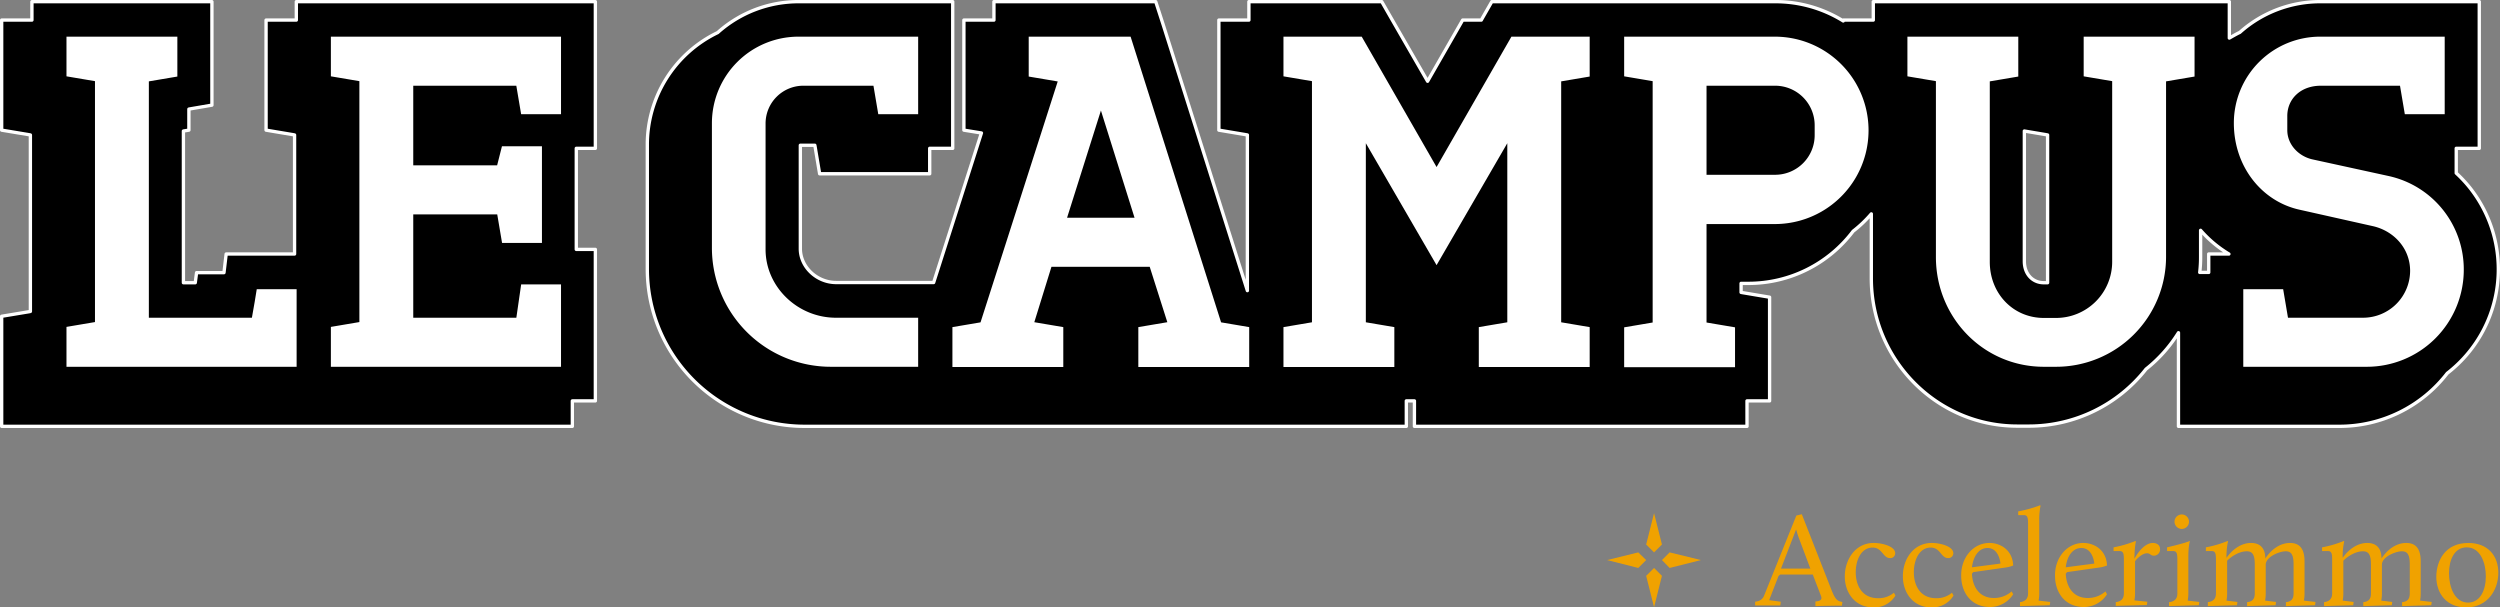
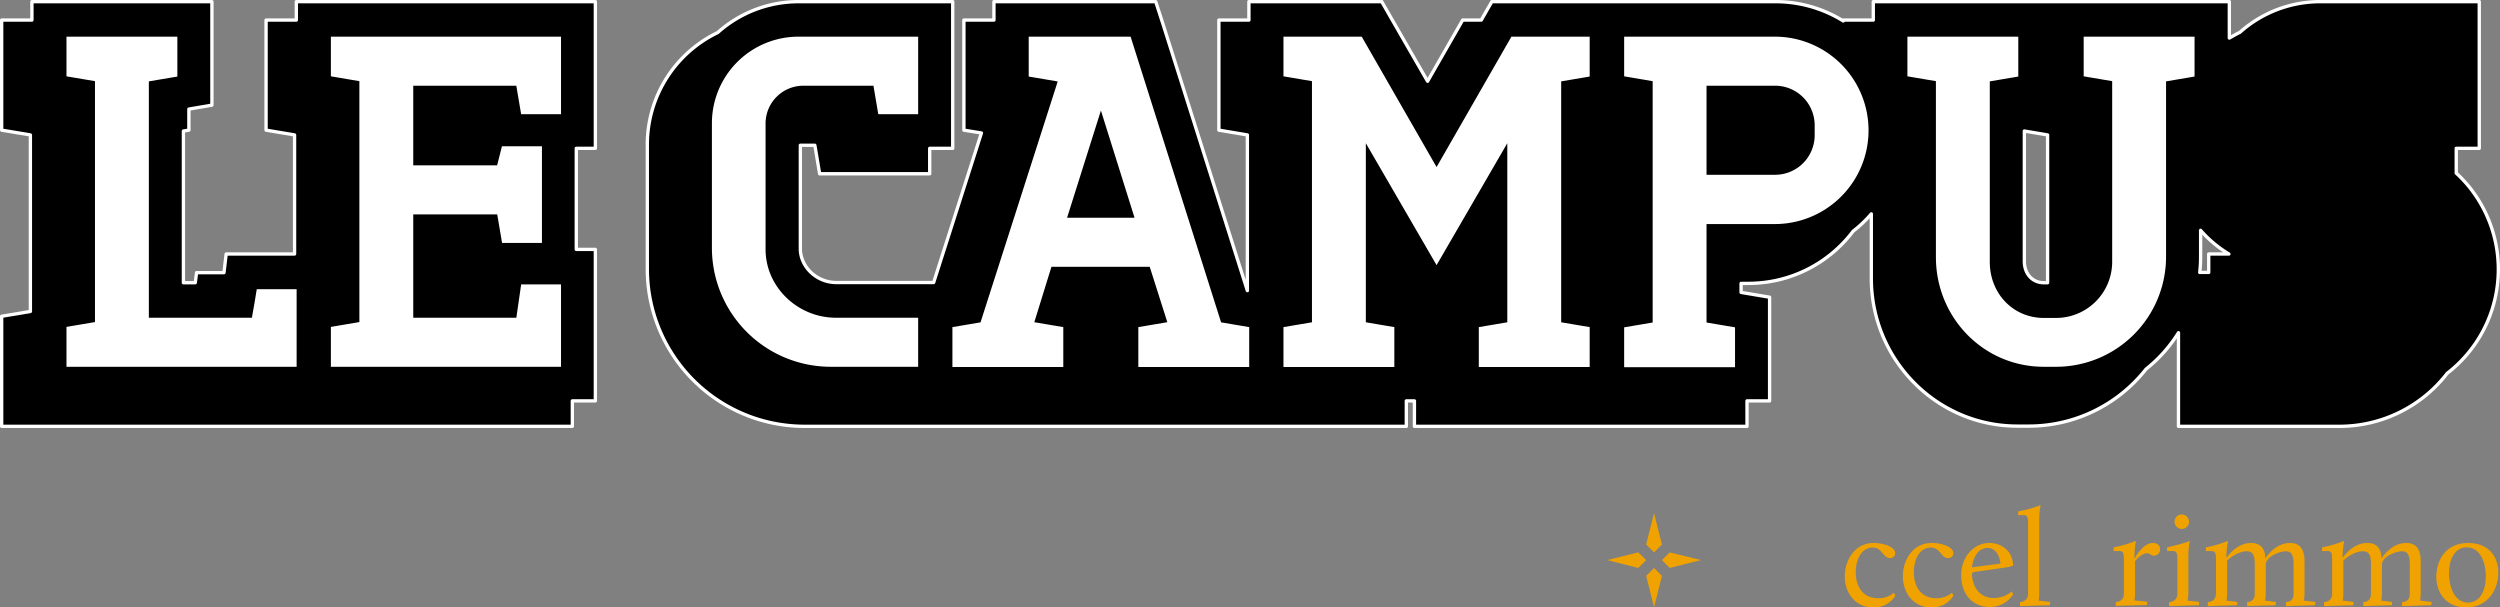
<svg xmlns="http://www.w3.org/2000/svg" id="Layer_1" data-name="Layer 1" viewBox="0 0 1140.32 277.06">
  <rect x="0" y="0" width="1140.32" height="277.06" fill="#808080" stroke="none" />
-   <path d="M857.3,320c2.6-.2,3.7-1.5,4.2-2.8l14.7-36.5,2.5-.6,13.8,35.2c1.7,4.2,2.8,4.5,4.7,4.8l-.2,1.7h-2.7c-2.3,0-9.4.2-9.4.2v-2.1c1.7-.1,3.3-.6,2.6-2.4l-3.8-9.9H868.9l-.8.6-4.3,11.1,5.3.7-.2,1.7H857.4V320Zm18.8-33-6.9,17.9h13.4l-5.3-14.1C876.8,289.6,876.4,288,876.1,287Z" transform="translate(-56.84 -45.54)" style="fill:#f0a200" />
  <path d="M911.5,293.2c3.8,0,9.8,1.5,9.8,4.7a2.21,2.21,0,0,1-2.4,2.2c-3.2,0-3.5-4.8-7.9-4.8-5,0-7.7,5.3-7.7,11.3s2.9,11.8,10.2,11.8a10.89,10.89,0,0,0,7.2-2.5l.7,1.3a11.28,11.28,0,0,1-10,5.4c-8.7,0-13.1-7-13.1-14.1C898.3,300.9,903,293.2,911.5,293.2Z" transform="translate(-56.84 -45.54)" style="fill:#f0a200" />
  <path d="M938,293.2c3.8,0,9.8,1.5,9.8,4.7a2.21,2.21,0,0,1-2.4,2.2c-3.2,0-3.5-4.8-7.9-4.8-5,0-7.7,5.3-7.7,11.3s2.9,11.8,10.2,11.8a10.89,10.89,0,0,0,7.2-2.5l.7,1.3a11.28,11.28,0,0,1-10,5.4c-8.7,0-13.1-7-13.1-14.1C924.7,300.9,929.4,293.2,938,293.2Z" transform="translate(-56.84 -45.54)" style="fill:#f0a200" />
  <path d="M964.3,293.2c5.3,0,10.6,3.5,10.8,10.3a18.62,18.62,0,0,1-2.8.8l-15.4,2.2-.6.7c.2,5.6,3.1,11.1,10,11.1a12.09,12.09,0,0,0,8.1-3l.7,1.3a12.38,12.38,0,0,1-10.6,5.8c-8.8,0-13.1-6.9-13.1-14.1C951.2,300,956.8,293.2,964.3,293.2Zm-8,11.1,13-1.7s-.5-7.1-5.9-7.1C959.2,295.5,956.9,299.6,956.3,304.3Z" transform="translate(-56.84 -45.54)" style="fill:#f0a200" />
  <path d="M978.1,320.2c2.8-.3,3.8-1.8,3.8-4V284.7c0-2.7-.1-4.2-1.9-4.2h-2.6v-1.7a55.73,55.73,0,0,0,10-2.8l.2.2a31.38,31.38,0,0,0-.6,7.1v32.9a17.42,17.42,0,0,1-.3,3.3l5.3.6-.2,1.5-13.6.4v-1.8Z" transform="translate(-56.84 -45.54)" style="fill:#f0a200" />
-   <path d="M1007.1,293.2c5.3,0,10.6,3.5,10.8,10.3a18.62,18.62,0,0,1-2.8.8l-15.4,2.2-.6.7c.2,5.6,3.1,11.1,10,11.1a12.09,12.09,0,0,0,8.1-3l.7,1.3a12.38,12.38,0,0,1-10.6,5.8c-8.8,0-13.1-6.9-13.1-14.1C994,300,999.6,293.2,1007.1,293.2Zm-8,11.1,13-1.7s-.5-7.1-5.9-7.1C1002,295.5,999.6,299.6,999.1,304.3Z" transform="translate(-56.84 -45.54)" style="fill:#f0a200" />
  <path d="M1021.8,320.2c2.8-.3,3.8-1.8,3.8-4V301.1c0-2.7-.1-4.2-1.9-4.2h-2.8v-1.7a53.12,53.12,0,0,0,10-2.9l.2.2s-.6,2-.7,7.9c1.9-3.5,5.1-7.2,8.4-7.2,1.5,0,3.3.7,3.3,2.8a2.81,2.81,0,0,1-2.9,3c-1.4,0-1.6-1.1-3-1.1-2.1,0-4.2,2-5.5,3.6v14.6a17.42,17.42,0,0,1-.3,3.3l5.9.6-.2,1.5-14.2.4v-1.7Z" transform="translate(-56.84 -45.54)" style="fill:#f0a200" />
  <path d="M1046.2,320.2c2.8-.3,3.8-1.8,3.8-4V301.1c0-2.7-.1-4.2-1.9-4.2h-2.8v-1.7c9-2.1,10.3-2.9,10.3-2.9l.1.2s-.7,2-.7,7.1v16.6a17.42,17.42,0,0,1-.3,3.3l5.3.6-.2,1.5-13.6.4v-1.8Zm2.5-36.7a3.3,3.3,0,1,1,3.3,3.3A3.33,3.33,0,0,1,1048.7,283.5Z" transform="translate(-56.84 -45.54)" style="fill:#f0a200" />
  <path d="M1063.8,320.2c2.8-.3,3.8-1.8,3.8-4V301.1c0-2.7-.1-4.2-1.9-4.2H1063v-1.7a50.38,50.38,0,0,0,9.9-2.9l.2.2a32.39,32.39,0,0,0-.7,7.5c2.2-3.2,6.2-6.8,11.2-6.8,4,0,6.5,2.2,6.5,7.1,2.4-3.7,6.4-7.1,11.3-7.1,4,0,6.6,2.2,6.6,8.4v14.6a17.42,17.42,0,0,1-.3,3.3l5.3.6-.2,1.5-13.3.4v-1.8c2.8-.3,3.5-1.8,3.5-4V302.9c0-4.7-1.3-5.9-3.6-5.9-2.8,0-9.1,2.5-9.1,6.1v13.1a17.42,17.42,0,0,1-.3,3.3l5,.6-.2,1.5-13,.4v-1.8c2.8-.3,3.5-1.8,3.5-4V302.9c0-4.7-1.3-5.9-3.7-5.9-2.8,0-6.3,1.7-8.9,4.3v14.9a17.42,17.42,0,0,1-.3,3.3l5,.6-.2,1.5-13.3.4v-1.8Z" transform="translate(-56.84 -45.54)" style="fill:#f0a200" />
  <path d="M1116.8,320.2c2.8-.3,3.8-1.8,3.8-4V301.1c0-2.7-.1-4.2-1.9-4.2H1116v-1.7a50.38,50.38,0,0,0,9.9-2.9l.2.2a32.39,32.39,0,0,0-.7,7.5c2.2-3.2,6.2-6.8,11.2-6.8,4,0,6.5,2.2,6.5,7.1,2.4-3.7,6.4-7.1,11.3-7.1,4,0,6.6,2.2,6.6,8.4v14.6a17.42,17.42,0,0,1-.3,3.3l5.3.6-.2,1.5-13.3.4v-1.8c2.8-.3,3.5-1.8,3.5-4V302.9c0-4.7-1.3-5.9-3.6-5.9-2.8,0-9.1,2.5-9.1,6.1v13.1a17.42,17.42,0,0,1-.3,3.3l5,.6-.2,1.5-13,.4v-1.8c2.8-.3,3.5-1.8,3.5-4V302.9c0-4.7-1.3-5.9-3.7-5.9-2.8,0-6.3,1.7-8.9,4.3v14.9a17.42,17.42,0,0,1-.3,3.3l5,.6-.2,1.5-13.3.4v-1.8Z" transform="translate(-56.84 -45.54)" style="fill:#f0a200" />
  <path d="M1182.7,293.2c9,0,13.7,5.9,13.7,13.6s-4.8,15.8-14.7,15.8c-8.7,0-13.6-6.1-13.6-14.1C1168.2,301.2,1172.2,293.2,1182.7,293.2Zm-.1,27.2c5.3,0,8.1-5.3,8.1-12,0-6.1-2.5-13.2-8.7-13.2-5.7,0-8.1,5.8-8.1,11.8C1173.9,313.2,1176.4,320.4,1182.6,320.4Z" transform="translate(-56.84 -45.54)" style="fill:#f0a200" />
  <polygon points="754.46 251.96 750.86 248.36 754.46 234.06 758.06 248.36 754.46 251.96" style="fill:#f0a200" />
  <polygon points="758.06 255.46 761.56 251.96 775.86 255.46 761.56 259.06 758.06 255.46" style="fill:#f0a200" />
  <polygon points="750.86 255.46 747.26 251.96 733.06 255.46 747.26 259.06 750.86 255.46" style="fill:#f0a200" />
  <polygon points="754.46 259.06 750.86 262.66 754.46 276.96 758.06 262.66 754.46 259.06" style="fill:#f0a200" />
  <polygon points="150.16 0.76 135.16 0.76 135.16 9.16 121.36 9.16 121.36 24.16 121.36 46.66 121.36 59.36 133.86 61.46 134.36 61.56 134.36 115.86 116.46 115.86 103.16 115.86 102.16 124.36 89.66 124.36 89.06 128.96 83.66 128.96 83.66 59.76 86.16 59.36 86.16 49.76 96.66 47.96 96.66 35.26 96.66 15.76 96.66 0.76 81.66 0.76 29.56 0.76 14.56 0.76 14.56 9.16 0.76 9.16 0.76 24.16 0.76 46.66 0.76 59.36 13.36 61.46 13.86 61.56 13.86 142.06 13.36 142.16 0.76 144.26 0.76 156.96 0.76 179.46 0.76 194.46 15.76 194.46 121.36 194.46 125.46 194.46 136.36 194.46 140.46 194.46 246.06 194.46 261.06 194.46 261.06 182.86 271.56 182.86 271.56 167.86 271.56 128.76 271.56 113.76 262.86 113.76 262.86 111.36 262.86 67.66 271.56 67.66 271.56 52.66 271.56 15.76 271.56 0.76 256.56 0.76 150.16 0.76" style="stroke:#fff;stroke-linejoin:round;stroke-width:1.524px" />
  <path d="M1183.2,130.9a60.58,60.58,0,0,0-6-6.4V113.2h10.5V46.3h-72.1a55,55,0,0,0-37.1,14c-1.7.8-3.2,1.7-4.8,2.6V46.3H911.3v8.4H897.6v.4a58.54,58.54,0,0,0-31-8.8H737.3L733,53.8l-.5.9H724l-4.3,7.5L708,82.6,691.4,53.8l-4.3-7.5H626.5v8.4H612.8v50.2l12.5,2.1.5.1v71L587.4,56.8,584,46.3H510.2v8.4H496.5v50.2l8,1.3-21.8,68.2H438.2c-8.8,0-16.3-7.1-16.3-15.4V111.8h6.6l.1.5,2.1,12.5h50.2V113.2h10.5V46.3H421.2a55.24,55.24,0,0,0-37,14.1,56.69,56.69,0,0,0-32.1,51.1v56.9A71.76,71.76,0,0,0,423.9,240H698.3V228.4H702V240H853.7V228.4H864V181.1L851.5,179l-.5-.1v-4.1h3.3A59.82,59.82,0,0,0,902.1,151a56.56,56.56,0,0,0,8.3-7.9v29.4c0,37.2,29.9,67.4,66.6,67.4h5.4a68,68,0,0,0,53.3-26,64.94,64.94,0,0,0,14.8-16.6V240H1124a62.11,62.11,0,0,0,49.1-24.2,59.87,59.87,0,0,0,10.1-84.9ZM990.8,174.5h-1.7c-5.2,0-8.9-4-8.9-9.8V105.3h0l10.1,1.7.5.1v67.4Zm69.8-12V150.6a53.72,53.72,0,0,0,12.9,10.8h-9.2v8.4h-4.1A58.46,58.46,0,0,0,1060.6,162.5Z" transform="translate(-56.84 -45.54)" style="stroke:#fff;stroke-linejoin:round;stroke-width:1.524px" />
  <path d="M854.2,96.6H825.4v35.9h28.8A15.64,15.64,0,0,0,870,116.7v-4.3A15.58,15.58,0,0,0,854.2,96.6Z" transform="translate(-56.84 -45.54)" />
  <polygon points="473.46 109.66 489.96 57.16 506.46 109.66 473.46 109.66" />
  <path d="M125.5,189.7h45.6c.7-3.9,1.7-9.6,2.2-13h19.6v36.9H86.4V194l13-2.2V83.2L86.4,81V61.5h52.1V81.1l-13,2.2Z" transform="translate(-56.84 -45.54)" style="fill:#fff;stroke:#000;stroke-miterlimit:10;stroke-width:1.524px" />
  <path d="M207,61.5H313.5V98.4H293.9l-2.2-13H246.1v34.8H283l2.2-8.7h19.6v45.6H285.2l-2.2-13H246.1v45.6h45.6l2.2-15.2h19.6v39.1H207V194l13-2.2V83.2L207,81Z" transform="translate(-56.84 -45.54)" style="fill:#fff;stroke:#000;stroke-miterlimit:10;stroke-width:1.524px" />
  <path d="M476.4,189.7v23.9H436a55,55,0,0,1-55.2-55V101.7a40.25,40.25,0,0,1,40.4-40.2h55.2V98.4H456.8l-2.2-13H423.3a16.47,16.47,0,0,0-16.5,16.3v57.6c0,16.7,14.3,30.4,31.3,30.4Z" transform="translate(-56.84 -45.54)" style="fill:#fff;stroke:#000;stroke-miterlimit:10;stroke-width:1.524px" />
  <path d="M580.7,168H537l-7.4,23.9,13,2.2v19.6H490.5V194.1l13-2.2L538.3,83.3l-13-2.2V61.5h47.8l41.3,130.4,13,2.2v19.6H575.3V194.1l13-2.2Zm-36.1-23.9h28.7L559,98.5Z" transform="translate(-56.84 -45.54)" style="fill:#fff;stroke:#000;stroke-miterlimit:10;stroke-width:1.524px" />
  <path d="M745.8,61.5h36.9V81.1l-13,2.2V191.9l13,2.2v19.6H730.6V194.1l13-2.2V113.7L712.1,168l-31.5-54.3v78.2l13,2.2v19.6H641.5V194.1l13-2.2V83.2l-13-2.2V61.5h36.9l33.7,58.7Z" transform="translate(-56.84 -45.54)" style="fill:#fff;stroke:#000;stroke-miterlimit:10;stroke-width:1.524px" />
  <path d="M866.4,61.5a43.5,43.5,0,0,1,0,87H836V192l13,2.2v19.6H796.9V194.2l13-2.2V83.2l-13-2.2V61.5Zm17.4,41.3a17.29,17.29,0,0,0-17.4-17.4H836v39.1h30.4a17.29,17.29,0,0,0,17.4-17.4v-4.3Z" transform="translate(-56.84 -45.54)" style="fill:#fff;stroke:#000;stroke-miterlimit:10;stroke-width:1.524px" />
  <path d="M989.1,213.6c-28,0-50-22.8-50-50.8V83.2l-13-2.2V61.5h52.1V81.1l-13,2.2V165c0,13.9,10.2,24.8,23.9,24.8h5.4a24.84,24.84,0,0,0,25-24.8V83.2l-13-2.2V61.5h52.1V81.1l-13,2.2v79.5a50.94,50.94,0,0,1-51.1,50.8Z" transform="translate(-56.84 -45.54)" style="fill:#fff;stroke:#000;stroke-miterlimit:10;stroke-width:1.524px" />
-   <path d="M1105.4,141.9c-17.4-3.9-30.4-20-30.4-40.2a40.16,40.16,0,0,1,40.6-40.2h57.1V98.4h-19.6l-2.2-13h-35.4c-9.1,0-14.6,5.9-14.6,13v6.5c0,6.3,5,11.3,10.9,12.6l34.8,7.6a44.34,44.34,0,0,1,34.8,43.5,45,45,0,0,1-45.2,45h-56.9V176.7h19.6l2.2,13h33.7a20.7,20.7,0,0,0,20.6-20.6c0-9.8-7-17.4-16.1-19.6Z" transform="translate(-56.84 -45.54)" style="fill:#fff;stroke:#000;stroke-miterlimit:10;stroke-width:1.524px" />
</svg>